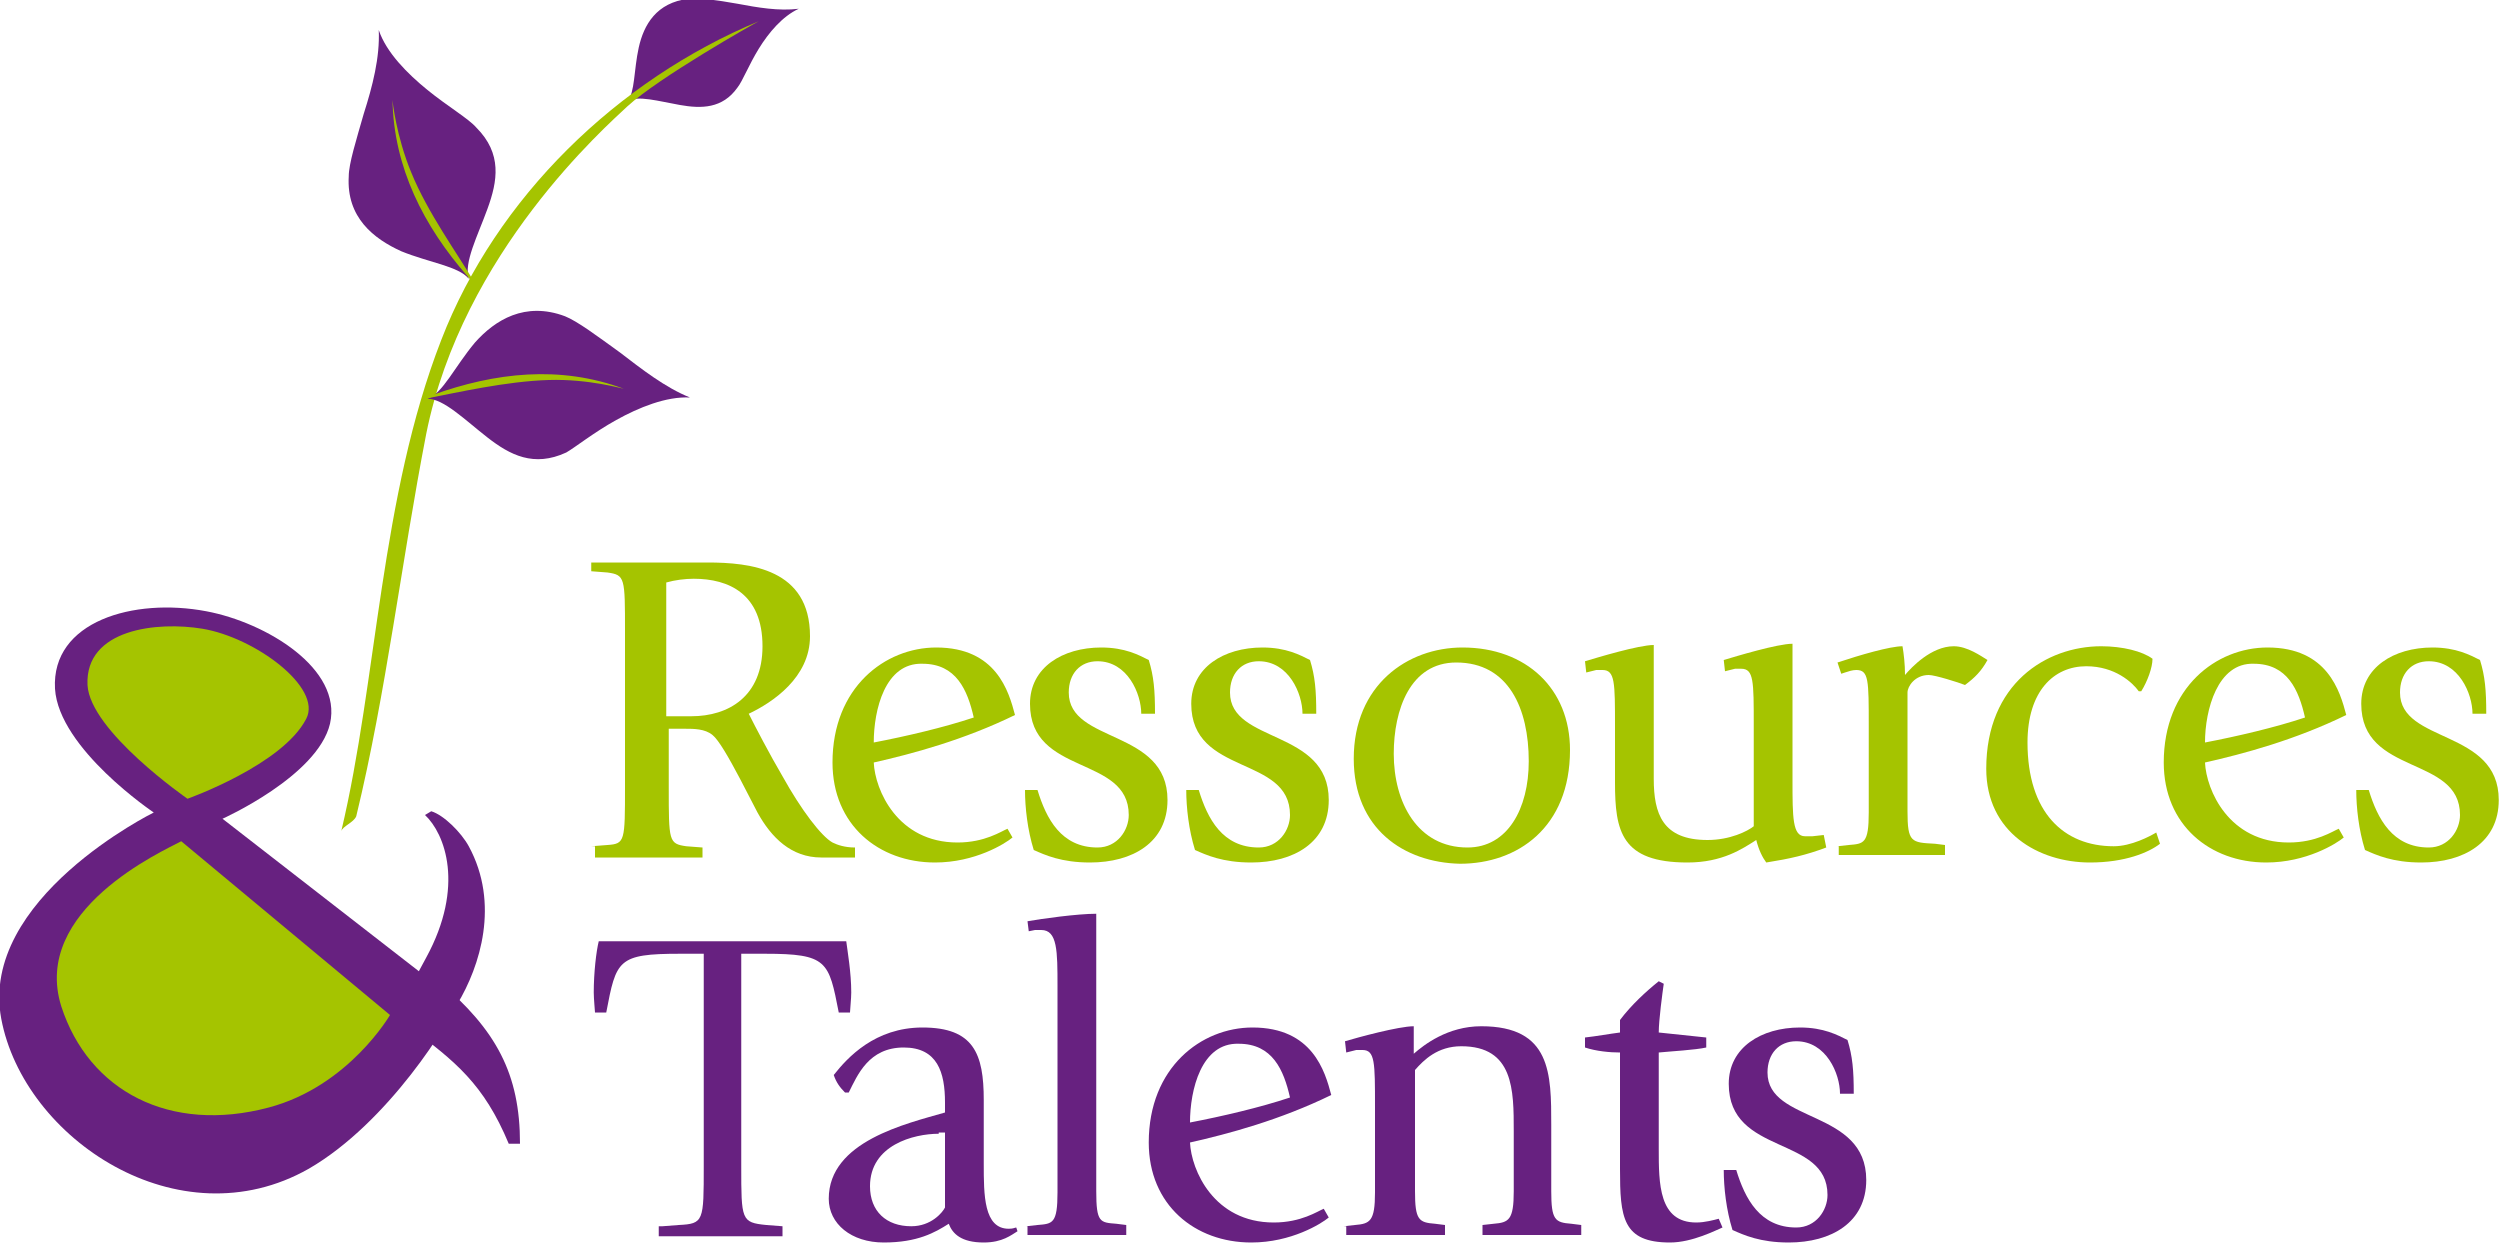
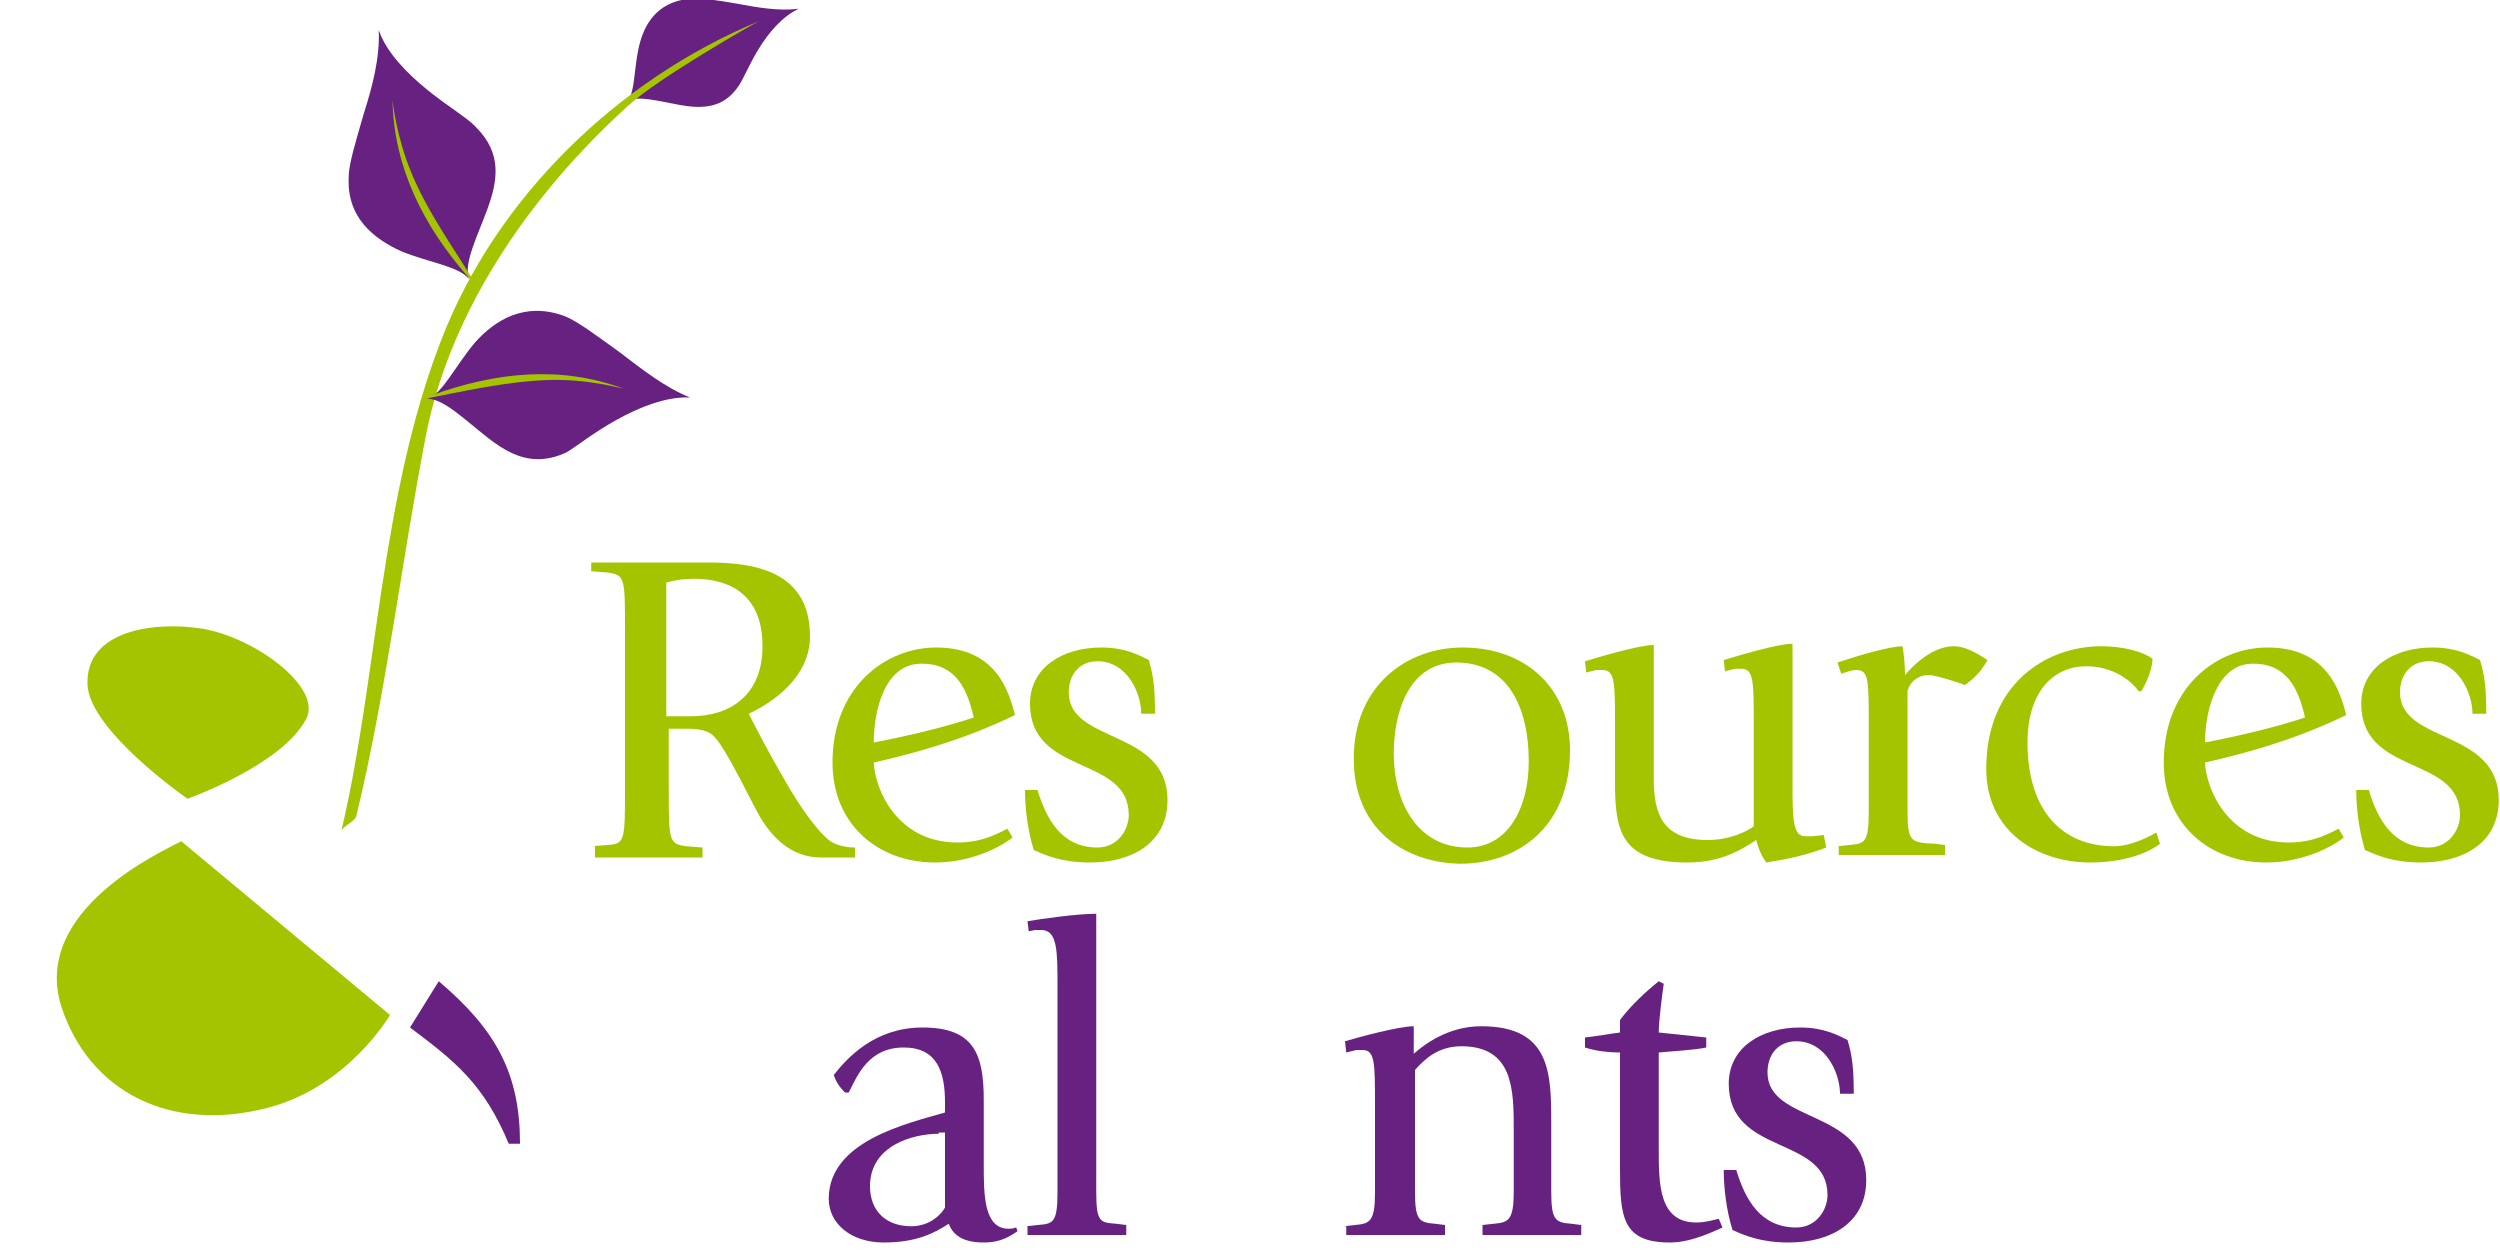
<svg xmlns="http://www.w3.org/2000/svg" version="1.2" baseProfile="tiny" id="logo" x="0px" y="0px" width="200px" height="100px" viewBox="-299 266 200 100" xml:space="preserve">
  <g>
    <g>
      <g>
        <path fill="#672180" d="M-268.7,268.4c0.6,1.8,2.3,3.5,3.9,4.8c1.6,1.3,3.3,2.3,3.9,3c2.1,2.1,1.7,4.3,0.9,6.5     c-0.8,2.2-1.9,4.3-1.5,5.6c-0.8-1-3.2-1.3-5.4-2.2c-2.2-1-4.4-2.7-4.2-6c0-1,0.6-2.9,1.2-5C-269.2,272.9-268.6,270.6-268.7,268.4     z" />
      </g>
      <g>
        <path fill="#672180" d="M-235.1,266.7c-1.3,0.6-2.4,1.9-3.2,3.2c-0.8,1.3-1.3,2.6-1.7,3.1c-1.2,1.7-2.9,1.7-4.6,1.4     c-1.7-0.3-3.4-0.8-4.2-0.3c0.6-0.7,0.5-2.5,0.9-4.3c0.4-1.8,1.4-3.6,4-3.9c0.8-0.1,2.2,0.1,3.9,0.4     C-238.4,266.6-236.7,266.9-235.1,266.7z" />
      </g>
      <g>
        <path fill="#A5C400" d="M-270.5,331.3c2.4-9.9,3.6-20.3,5.6-30.6c2.9-14.5,14.4-24.6,16.1-26.2c2.5-2.3,10.1-6.6,10.5-6.8     c-11.3,4.7-21,14.1-25.4,25.5c-4.9,12.6-5.1,27.1-8,39.3C-271.6,332.1-270.7,331.8-270.5,331.3L-270.5,331.3z" />
      </g>
      <g>
        <path fill="#A5C400" d="M-267.6,274c0.1,5.4,2.5,10.1,6,14.1c0.1,0.2,0.3,0.3,0.5,0.4c-1.3-2.2-3.7-5.5-5-8.7     C-267.3,276.9-267.6,274.1-267.6,274L-267.6,274z" />
      </g>
      <g>
        <path fill="#672180" d="M-243.8,297.8c-1.9-0.1-4.1,0.8-5.9,1.8c-1.8,1-3.3,2.2-4,2.6c-2.6,1.2-4.5,0.2-6.3-1.2     c-1.8-1.4-3.5-3.1-4.8-3.1c1.2-0.4,2.2-2.6,3.8-4.5c1.6-1.8,4-3.3,7.2-2.1c1,0.4,2.6,1.6,4.4,2.9     C-247.7,295.5-245.8,297-243.8,297.8z" />
      </g>
      <g>
        <path fill="#A5C400" d="M-249.1,297.1c-5.1-1.9-10.3-1.3-15.3,0.5c-0.2,0.1-0.4,0.2-0.6,0.3c2.6-0.5,6.5-1.4,9.9-1.5     C-251.9,296.3-249.2,297.1-249.1,297.1L-249.1,297.1z" />
      </g>
    </g>
    <g>
-       <path fill="#672180" d="M-267.8,347.2c1-1,2.2-3.3,2.9-4.6c3.1-5.7,1.5-9.9-0.1-11.4l0.5-0.3c1,0.3,2.4,1.7,3,2.8    c2.5,4.6,0.9,9.6-0.9,12.6" />
-     </g>
+       </g>
    <g>
      <path fill="#A5C400" d="M-251.7,333.7l1.3-0.1c1.4-0.1,1.4-0.3,1.4-4.7v-12.4c0-4.3,0-4.5-1.4-4.7l-1.3-0.1V311h9.3    c3.4,0,8.2,0.5,8.2,5.9c0,3.3-3,5.3-4.9,6.2c0.5,1,1.7,3.3,2.7,5c1.5,2.7,3.1,4.8,4,5.3c0.4,0.2,1,0.4,1.8,0.4v0.8h-2.7    c-2.4,0-4-1.6-5.1-3.6l-1.4-2.7c-0.9-1.7-1.7-3.1-2.2-3.5c-0.6-0.5-1.5-0.5-2.2-0.5h-1.3v4.7c0,4.3,0,4.5,1.4,4.7l1.3,0.1v0.8    h-8.6V333.7z M-245.7,323.3h2c3,0,5.7-1.6,5.7-5.6c0-4.2-2.7-5.4-5.5-5.4c-0.7,0-1.5,0.1-2.2,0.3V323.3z" />
      <path fill="#A5C400" d="M-218,333c-0.6,0.5-3,2-6.2,2c-4.5,0-8.2-3-8.2-8c0-6,4.2-9.2,8.3-9.2c4.8,0,5.8,3.5,6.3,5.4    c-4.1,2-8.2,3.1-11.3,3.8c0.1,2.2,1.9,6.4,6.7,6.4c2.2,0,3.5-0.9,4-1.1L-218,333z M-229.1,325.4c2.6-0.5,5.6-1.2,8-2    c-0.5-2.2-1.4-4.3-4.1-4.3C-228.2,319-229.1,322.8-229.1,325.4z" />
      <path fill="#A5C400" d="M-207.7,323.1c0-1.6-1.1-4.2-3.5-4.2c-1.4,0-2.3,1-2.3,2.5c0,4.1,7.9,2.9,7.9,8.6c0,3.4-2.8,5-6.2,5    c-2.3,0-3.6-0.6-4.5-1c-0.5-1.6-0.7-3.4-0.7-4.8h1c0.7,2.3,1.9,4.6,4.8,4.6c1.6,0,2.5-1.4,2.5-2.6c0-4.8-7.9-3.1-7.9-8.9    c0-2.9,2.6-4.5,5.7-4.5c1.9,0,3,0.6,3.8,1c0.4,1.3,0.5,2.4,0.5,4.3H-207.7z" />
-       <path fill="#A5C400" d="M-194.8,323.1c0-1.6-1.1-4.2-3.5-4.2c-1.4,0-2.3,1-2.3,2.5c0,4.1,7.9,2.9,7.9,8.6c0,3.4-2.8,5-6.2,5    c-2.3,0-3.6-0.6-4.5-1c-0.5-1.6-0.7-3.4-0.7-4.8h1c0.7,2.3,1.9,4.6,4.8,4.6c1.6,0,2.5-1.4,2.5-2.6c0-4.8-7.9-3.1-7.9-8.9    c0-2.9,2.6-4.5,5.7-4.5c1.9,0,3,0.6,3.8,1c0.4,1.3,0.5,2.4,0.5,4.3H-194.8z" />
      <path fill="#A5C400" d="M-190.7,326.7c0-5.9,4.3-8.9,8.7-8.9c5.1,0,8.6,3.3,8.6,8.2c0,6.2-4.2,9.1-8.8,9.1    C-186.7,335-190.7,332.3-190.7,326.7z M-181.6,333.8c3.2,0,4.9-3.1,4.9-6.9c0-4.2-1.6-7.9-5.8-7.9c-3.7,0-5,3.8-5,7.3    C-187.5,330.2-185.6,333.8-181.6,333.8z" />
      <path fill="#A5C400" d="M-152.9,333.8c-1.6,0.6-2.9,0.9-4.8,1.2c-0.3-0.4-0.6-1-0.8-1.8c-1.1,0.7-2.7,1.8-5.5,1.8    c-5.3,0-5.8-2.5-5.8-6.4v-4.5c0-3.5,0-4.5-1-4.5c-0.2,0-0.4,0-0.5,0l-0.8,0.2l-0.1-0.9c1-0.3,4.3-1.3,5.5-1.3v10.7    c0,2.8,0.7,4.9,4.3,4.9c1.8,0,3.2-0.7,3.7-1.1v-8.1c0-3.5,0-4.5-1-4.5c-0.2,0-0.4,0-0.5,0l-0.8,0.2l-0.1-0.9    c1-0.3,4.3-1.3,5.5-1.3v10.9c0,3,0,4.5,1,4.5c0.1,0,0.4,0,0.6,0l0.9-0.1L-152.9,333.8z" />
      <path fill="#A5C400" d="M-152,333.7l0.9-0.1c1.2-0.1,1.6-0.1,1.6-2.6v-6.9c0-3.7,0-4.5-1-4.5c-0.3,0-0.6,0.1-0.9,0.2l-0.3,0.1    l-0.3-0.9c1.8-0.6,4.2-1.3,5.2-1.3c0.1,0.6,0.2,1.4,0.2,2.3c0.5-0.6,2.1-2.3,3.9-2.3c1.1,0,2.2,0.8,2.7,1.1c-0.5,0.9-1,1.4-1.8,2    c-0.5-0.2-2.4-0.8-2.9-0.8c-1.1,0-1.7,0.9-1.7,1.4v9.5c0,2.5,0.3,2.5,2.2,2.6l0.8,0.1v0.8h-8.5V333.7z" />
      <path fill="#A5C400" d="M-126.2,333.5c-0.9,0.7-2.8,1.5-5.6,1.5c-4.1,0-8.3-2.4-8.3-7.5c0-6.8,4.8-9.8,9.2-9.8    c1.7,0,3.3,0.4,4.1,1c0,0.7-0.4,1.8-0.9,2.6h-0.2c-0.5-0.7-1.9-2-4.2-2c-2.6,0-4.7,2-4.7,6.1c0,5.6,2.9,8.3,6.9,8.3    c1.4,0,2.9-0.8,3.4-1.1L-126.2,333.5z" />
      <path fill="#A5C400" d="M-111.5,333c-0.6,0.5-3,2-6.2,2c-4.5,0-8.2-3-8.2-8c0-6,4.2-9.2,8.3-9.2c4.8,0,5.8,3.5,6.3,5.4    c-4.1,2-8.2,3.1-11.3,3.8c0.1,2.2,1.9,6.4,6.7,6.4c2.2,0,3.5-0.9,4-1.1L-111.5,333z M-122.6,325.4c2.6-0.5,5.6-1.2,8-2    c-0.5-2.2-1.4-4.3-4.1-4.3C-121.6,319-122.6,322.8-122.6,325.4z" />
      <path fill="#A5C400" d="M-101.2,323.1c0-1.6-1.1-4.2-3.5-4.2c-1.4,0-2.3,1-2.3,2.5c0,4.1,7.9,2.9,7.9,8.6c0,3.4-2.8,5-6.2,5    c-2.3,0-3.6-0.6-4.5-1c-0.5-1.6-0.7-3.4-0.7-4.8h1c0.7,2.3,1.9,4.6,4.8,4.6c1.6,0,2.5-1.4,2.5-2.6c0-4.8-7.9-3.1-7.9-8.9    c0-2.9,2.6-4.5,5.7-4.5c1.9,0,3,0.6,3.8,1c0.4,1.3,0.5,2.4,0.5,4.3H-101.2z" />
    </g>
    <g>
-       <path fill="#672180" d="M-246,364.1l1.3-0.1c2-0.1,2-0.3,2-4.7v-17h-1.9c-5,0-5.1,0.5-5.9,4.7h-0.9c0-0.1-0.1-1.1-0.1-1.6    c0-1.6,0.2-3.3,0.4-4.1h19.8c0.1,0.8,0.4,2.5,0.4,4.1c0,0.5-0.1,1.4-0.1,1.6h-0.9c-0.8-4.1-0.9-4.7-5.9-4.7h-1.9v17    c0,4.3,0,4.5,2,4.7l1.3,0.1v0.8h-9.9V364.1z" />
      <path fill="#672180" d="M-217.6,364.5c-0.5,0.3-1.2,0.9-2.7,0.9c-1.8,0-2.5-0.7-2.8-1.5c-1.1,0.7-2.5,1.5-5.2,1.5    c-2.6,0-4.4-1.5-4.4-3.5c0-4.6,6.2-6,9.3-6.9v-0.8c0-2.4-0.6-4.4-3.3-4.4c-2.8,0-3.7,2.2-4.4,3.6h-0.3c-0.4-0.4-0.7-0.8-0.9-1.4    c1.1-1.4,3.3-3.8,7.1-3.8c4.1,0,4.9,2.1,4.9,5.8v5.1c0,2.5,0,5.2,2,5.2c0.4,0,0.5-0.1,0.6-0.1L-217.6,364.5z M-223.9,356.7    c-2,0-5.5,0.9-5.5,4.2c0,2,1.3,3.2,3.3,3.2c1.6,0,2.5-1.1,2.7-1.5v-6H-223.9z" />
      <path fill="#672180" d="M-216.9,364.1l0.9-0.1c1.2-0.1,1.6-0.1,1.6-2.6v-16.5c0-2.8,0-4.5-1.3-4.5c-0.2,0-0.4,0-0.5,0l-0.5,0.1    l-0.1-0.8c1.1-0.2,4-0.6,5.5-0.6v22.2c0,2.5,0.3,2.5,1.6,2.6l0.8,0.1v0.8h-7.9V364.1z" />
-       <path fill="#672180" d="M-192.7,363.4c-0.6,0.5-3,2-6.2,2c-4.5,0-8.2-3-8.2-8c0-6,4.2-9.2,8.3-9.2c4.8,0,5.8,3.5,6.3,5.4    c-4.1,2-8.2,3.1-11.3,3.8c0.1,2.2,1.9,6.4,6.7,6.4c2.2,0,3.5-0.9,4-1.1L-192.7,363.4z M-203.8,355.8c2.6-0.5,5.6-1.2,8-2    c-0.5-2.2-1.4-4.3-4.1-4.3C-202.9,349.4-203.8,353.2-203.8,355.8z" />
      <path fill="#672180" d="M-191.5,364.1l0.9-0.1c1.2-0.1,1.6-0.3,1.6-2.6v-6.9c0-3.5,0-4.5-1-4.5c-0.2,0-0.4,0-0.5,0l-0.8,0.2    l-0.1-0.9c1-0.3,4.3-1.2,5.5-1.2v2.2c0.8-0.7,2.7-2.2,5.4-2.2c5.6,0,5.6,3.8,5.6,7.9v5.3c0,2.3,0.3,2.5,1.6,2.6l0.8,0.1v0.8h-7.9    v-0.8l0.9-0.1c1.2-0.1,1.6-0.3,1.6-2.6v-4.8c0-3.3,0-6.8-4.2-6.8c-1.9,0-3,1.1-3.7,1.9v9.7c0,2.3,0.3,2.5,1.6,2.6l0.8,0.1v0.8    h-7.9V364.1z" />
      <path fill="#672180" d="M-161.2,364.2c-0.5,0.2-2.4,1.2-4.2,1.2c-3.8,0-4-2-4-5.9v-9.3c-0.8,0-1.9-0.1-2.8-0.4V349    c0.9-0.1,2-0.3,2.8-0.4v-1c0.9-1.2,2.1-2.3,3.1-3.1l0.4,0.2c-0.1,0.7-0.4,2.9-0.4,3.9c1,0.1,2.8,0.3,3.8,0.4v0.8    c-0.9,0.2-2.8,0.3-3.8,0.4v7.7c0,2.8,0,5.9,3,5.9c0.7,0,1.4-0.2,1.8-0.3L-161.2,364.2z" />
      <path fill="#672180" d="M-151.8,353.5c0-1.6-1.1-4.2-3.5-4.2c-1.4,0-2.3,1-2.3,2.5c0,4.1,7.9,2.9,7.9,8.6c0,3.4-2.8,5-6.2,5    c-2.3,0-3.6-0.6-4.5-1c-0.5-1.6-0.7-3.4-0.7-4.8h1c0.7,2.3,1.9,4.6,4.8,4.6c1.6,0,2.5-1.4,2.5-2.6c0-4.8-7.9-3.1-7.9-8.9    c0-2.9,2.6-4.5,5.7-4.5c1.9,0,3,0.6,3.8,1c0.4,1.3,0.5,2.4,0.5,4.3H-151.8z" />
    </g>
-     <path fill="#672180" d="M-281.2,331.5c0,0,7.6-3.4,8.6-7.6c1-4.4-5.1-8.1-9.9-9c-5.8-1.1-12.4,0.8-12.1,6.2   c0.3,4.8,7.9,9.9,7.9,9.9s-14,6.9-12.2,16.5c1.8,9.6,14.2,17.9,24.6,12c6.4-3.7,11.4-11.9,11.9-13.4L-281.2,331.5z" />
    <path fill="#A5C400" d="M-292,320.8c-0.2-4.5,5.6-5.1,9.2-4.5c4.2,0.7,9.6,4.7,8.3,7.2c-1.9,3.7-9.5,6.4-9.5,6.4   S-291.8,324.5-292,320.8z" />
    <path fill="#A5C400" d="M-284.5,333.3c-1.5,0.8-12,5.5-9.6,13.2c2.2,6.8,8.7,10.2,16.6,8.1c6.4-1.7,9.7-7.4,9.7-7.4L-284.5,333.3z" />
    <path fill="#672180" d="M-263.9,344.5c4.6,3.9,6.5,7.4,6.5,13h-0.9c-2-4.8-4.3-6.6-7.9-9.3" />
  </g>
</svg>